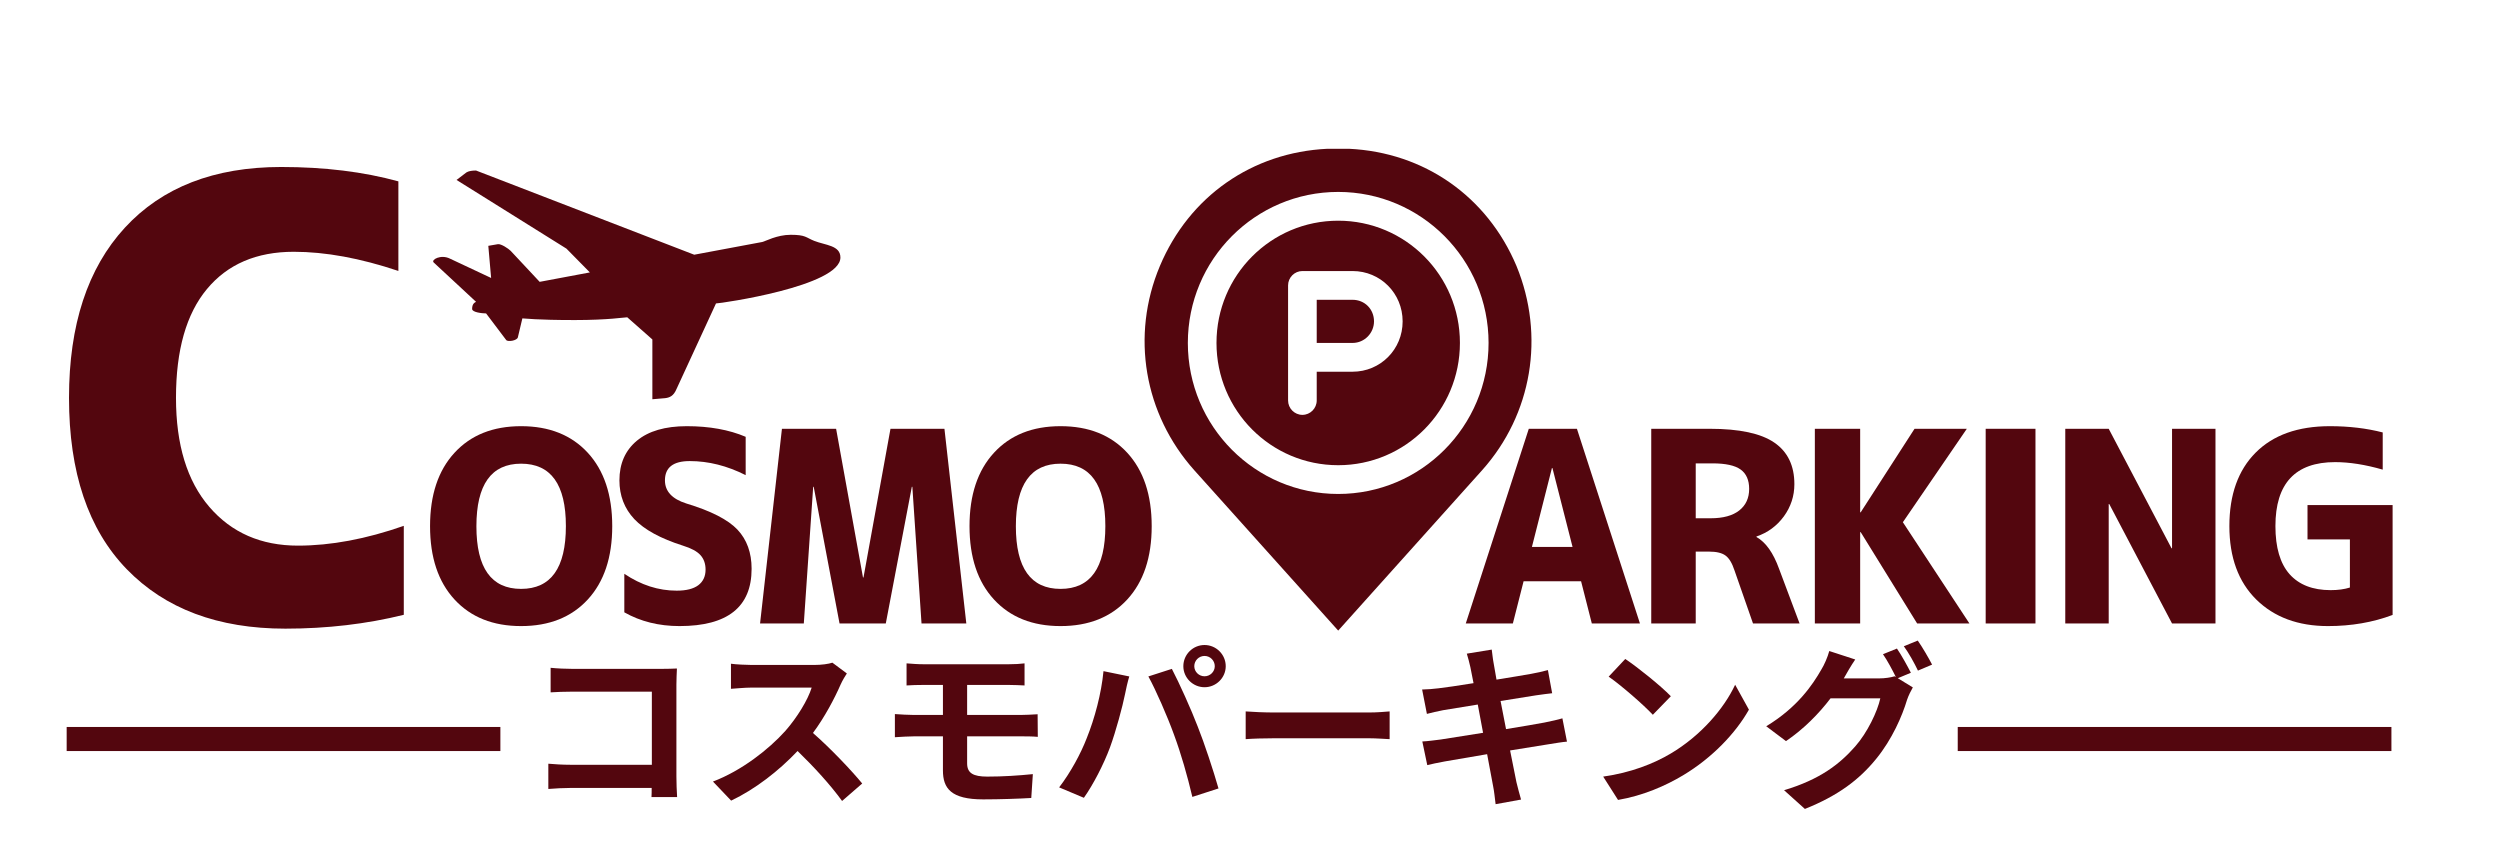
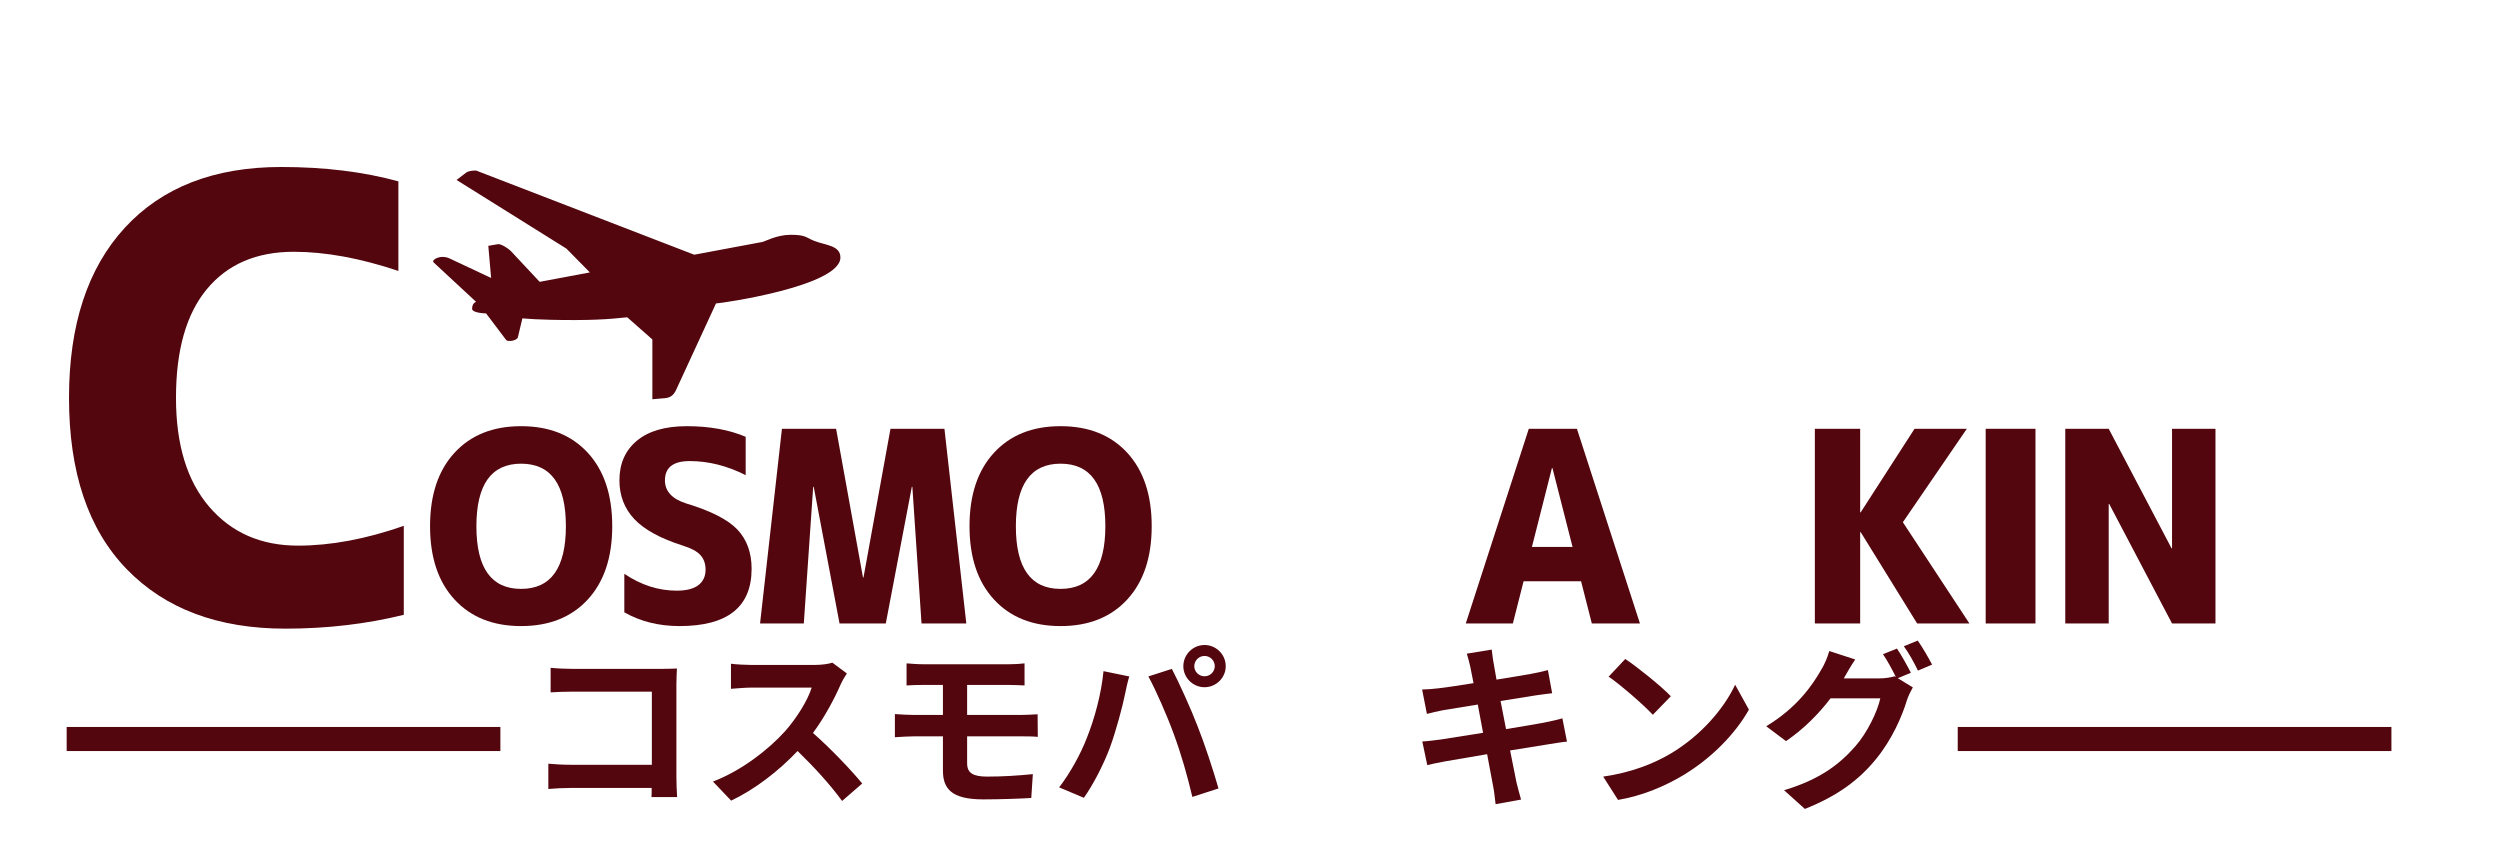
<svg xmlns="http://www.w3.org/2000/svg" width="500" zoomAndPan="magnify" viewBox="0 0 375 127.5" height="170" preserveAspectRatio="xMidYMid meet" version="1.0">
  <defs>
    <g />
    <clipPath id="b221dc8409">
-       <path d="M 171 22.316 L 230 22.316 L 230 94.59 L 171 94.59 Z M 171 22.316 " clip-rule="nonzero" />
-     </clipPath>
+       </clipPath>
    <clipPath id="a36a8b1c3f">
      <path d="M 64.629 25.57 L 126.059 25.57 L 126.059 59.898 L 64.629 59.898 Z M 64.629 25.57 " clip-rule="nonzero" />
    </clipPath>
  </defs>
  <g clip-path="url(#b221dc8409)">
    <path fill="#53060e" d="M 227.473 39.898 C 223.07 29.438 213.617 22.855 202.34 22.316 C 201.266 22.316 200.191 22.316 199.117 22.316 C 187.84 22.855 178.391 29.438 173.984 39.898 C 169.582 50.363 171.625 62.121 179.141 70.535 L 200.73 94.59 L 222.316 70.535 C 229.836 62.121 231.77 50.363 227.473 39.898 Z M 200.73 74.094 C 188.27 74.094 178.176 63.953 178.176 51.441 C 178.176 38.93 188.27 28.789 200.73 28.789 C 213.188 28.789 223.285 38.93 223.285 51.441 C 223.285 63.953 213.188 74.094 200.73 74.094 Z M 200.73 33.105 C 190.633 33.105 182.473 41.301 182.473 51.441 C 182.473 61.582 190.633 69.781 200.73 69.781 C 210.824 69.781 218.988 61.582 218.988 51.441 C 218.988 41.301 210.824 33.105 200.73 33.105 Z M 202.879 55.758 L 197.508 55.758 L 197.508 60.07 C 197.508 61.258 196.539 62.23 195.359 62.23 C 194.18 62.23 193.211 61.258 193.211 60.07 L 193.211 42.812 C 193.211 41.625 194.18 40.656 195.359 40.656 L 202.879 40.656 C 207.066 40.656 210.395 44 210.395 48.207 C 210.395 52.414 207.066 55.758 202.879 55.758 Z M 206.102 48.207 C 206.102 49.93 204.703 51.441 202.879 51.441 L 197.508 51.441 L 197.508 44.969 L 202.879 44.969 C 204.703 44.969 206.102 46.371 206.102 48.207 Z M 206.102 48.207 " fill-opacity="1" fill-rule="nonzero" />
  </g>
  <g clip-path="url(#a36a8b1c3f)">
    <path fill="#53060e" d="M 122.129 36.129 C 123.801 36.793 126.062 36.793 126.062 38.621 C 126.062 42.941 108.066 45.516 107.398 45.516 L 101.457 58.395 C 101.035 59.391 100.449 59.641 99.781 59.723 L 97.855 59.887 L 97.855 50.918 L 94.09 47.594 C 93.672 47.594 91.242 48.008 86.223 48.008 C 80.363 48.008 78.773 47.758 78.355 47.758 L 77.684 50.582 C 77.602 51.082 76.176 51.332 75.926 51 L 72.914 47.012 C 72.328 47.012 70.82 46.848 70.82 46.348 C 70.82 45.684 71.074 45.434 71.406 45.27 L 65.047 39.367 C 64.629 38.953 66.137 38.125 67.473 38.785 L 73.668 41.695 L 73.246 36.875 L 74.672 36.629 C 75.172 36.547 76.262 37.293 76.598 37.625 L 80.949 42.277 L 88.48 40.863 L 84.965 37.293 L 68.48 26.992 L 69.902 25.91 C 69.902 25.91 70.238 25.578 71.406 25.578 L 104.133 38.207 L 114.344 36.297 C 114.762 36.215 116.52 35.219 118.613 35.219 C 120.875 35.219 120.875 35.633 122.129 36.129 " fill-opacity="1" fill-rule="nonzero" />
  </g>
  <g fill="#53060e" fill-opacity="1">
    <g transform="translate(63.258, 93.521)">
      <g>
        <path d="M 21.625 -14.609 C 21.625 -20.848 19.383 -23.969 14.906 -23.969 C 10.438 -23.969 8.203 -20.836 8.203 -14.578 C 8.203 -8.316 10.438 -5.188 14.906 -5.188 C 19.383 -5.188 21.625 -8.328 21.625 -14.609 Z M 24.906 -3.594 C 22.457 -0.938 19.125 0.391 14.906 0.391 C 10.695 0.391 7.367 -0.938 4.922 -3.594 C 2.473 -6.25 1.25 -9.914 1.25 -14.594 C 1.25 -19.281 2.473 -22.953 4.922 -25.609 C 7.367 -28.266 10.695 -29.594 14.906 -29.594 C 19.125 -29.594 22.457 -28.266 24.906 -25.609 C 27.352 -22.953 28.578 -19.281 28.578 -14.594 C 28.578 -9.914 27.352 -6.25 24.906 -3.594 Z M 24.906 -3.594 " />
      </g>
    </g>
  </g>
  <g fill="#53060e" fill-opacity="1">
    <g transform="translate(90.882, 93.521)">
      <g>
        <path d="M 20.969 -22.25 C 18.188 -23.656 15.391 -24.359 12.578 -24.359 C 10.098 -24.359 8.859 -23.395 8.859 -21.469 C 8.859 -19.832 9.926 -18.676 12.062 -18 C 15.758 -16.883 18.316 -15.578 19.734 -14.078 C 21.148 -12.578 21.859 -10.617 21.859 -8.203 C 21.859 -2.473 18.254 0.391 11.047 0.391 C 7.953 0.391 5.191 -0.297 2.766 -1.672 L 2.766 -7.453 C 5.266 -5.766 7.883 -4.922 10.625 -4.922 C 12.051 -4.922 13.129 -5.191 13.859 -5.734 C 14.586 -6.285 14.953 -7.066 14.953 -8.078 C 14.953 -8.961 14.695 -9.688 14.188 -10.25 C 13.688 -10.812 12.812 -11.285 11.562 -11.672 C 8.195 -12.742 5.766 -14.07 4.266 -15.656 C 2.773 -17.25 2.031 -19.188 2.031 -21.469 C 2.031 -23.969 2.898 -25.945 4.641 -27.406 C 6.391 -28.863 8.891 -29.594 12.141 -29.594 C 15.523 -29.594 18.469 -29.062 20.969 -28 Z M 20.969 -22.25 " />
      </g>
    </g>
  </g>
  <g fill="#53060e" fill-opacity="1">
    <g transform="translate(112.572, 93.521)">
      <g>
        <path d="M 24.281 -20.5 L 24.203 -20.5 L 20.297 0 L 13.359 0 L 9.484 -20.5 L 9.406 -20.5 L 8 0 L 1.438 0 L 4.719 -29.203 L 12.844 -29.203 L 16.875 -6.906 L 16.953 -6.906 L 21 -29.203 L 29.094 -29.203 L 32.375 0 L 25.656 0 Z M 24.281 -20.5 " />
      </g>
    </g>
  </g>
  <g fill="#53060e" fill-opacity="1">
    <g transform="translate(144.177, 93.521)">
      <g>
        <path d="M 21.625 -14.609 C 21.625 -20.848 19.383 -23.969 14.906 -23.969 C 10.438 -23.969 8.203 -20.836 8.203 -14.578 C 8.203 -8.316 10.438 -5.188 14.906 -5.188 C 19.383 -5.188 21.625 -8.328 21.625 -14.609 Z M 24.906 -3.594 C 22.457 -0.938 19.125 0.391 14.906 0.391 C 10.695 0.391 7.367 -0.938 4.922 -3.594 C 2.473 -6.25 1.25 -9.914 1.25 -14.594 C 1.25 -19.281 2.473 -22.953 4.922 -25.609 C 7.367 -28.266 10.695 -29.594 14.906 -29.594 C 19.125 -29.594 22.457 -28.266 24.906 -25.609 C 27.352 -22.953 28.578 -19.281 28.578 -14.594 C 28.578 -9.914 27.352 -6.25 24.906 -3.594 Z M 24.906 -3.594 " />
      </g>
    </g>
  </g>
  <g fill="#53060e" fill-opacity="1">
    <g transform="translate(171.801, 93.521)">
      <g />
    </g>
  </g>
  <g fill="#53060e" fill-opacity="1">
    <g transform="translate(181.234, 93.521)">
      <g />
    </g>
  </g>
  <g fill="#53060e" fill-opacity="1">
    <g transform="translate(219.007, 93.521)">
      <g>
        <path d="M 0.859 0 L 10.312 -29.203 L 17.531 -29.203 L 26.984 0 L 19.766 0 L 18.156 -6.328 L 9.531 -6.328 L 7.922 0 Z M 10.781 -11.484 L 16.875 -11.484 L 13.859 -23.312 L 13.781 -23.312 Z M 10.781 -11.484 " />
      </g>
    </g>
  </g>
  <g fill="#53060e" fill-opacity="1">
    <g transform="translate(244.64, 93.521)">
      <g>
-         <path d="M 12.219 -24.016 L 9.719 -24.016 L 9.719 -15.781 L 11.953 -15.781 C 13.828 -15.781 15.258 -16.172 16.25 -16.953 C 17.238 -17.734 17.734 -18.812 17.734 -20.188 C 17.734 -21.508 17.305 -22.477 16.453 -23.094 C 15.609 -23.707 14.195 -24.016 12.219 -24.016 Z M 9.719 -10.781 L 9.719 0 L 3.047 0 L 3.047 -29.203 L 11.828 -29.203 C 16.285 -29.203 19.516 -28.508 21.516 -27.125 C 23.516 -25.75 24.516 -23.672 24.516 -20.891 C 24.516 -19.117 23.988 -17.508 22.938 -16.062 C 21.883 -14.625 20.516 -13.617 18.828 -13.047 L 18.828 -12.969 C 20.223 -12.188 21.352 -10.598 22.219 -8.203 L 25.297 0 L 18.312 0 L 15.547 -7.922 C 15.18 -9.047 14.727 -9.801 14.188 -10.188 C 13.656 -10.582 12.832 -10.781 11.719 -10.781 Z M 9.719 -10.781 " />
-       </g>
+         </g>
    </g>
  </g>
  <g fill="#53060e" fill-opacity="1">
    <g transform="translate(269.18, 93.521)">
      <g>
        <path d="M 9.844 -29.203 L 9.844 -16.672 L 9.922 -16.672 L 18 -29.203 L 25.844 -29.203 L 16.25 -15.188 L 26.234 0 L 18.391 0 L 9.922 -13.703 L 9.844 -13.703 L 9.844 0 L 3.047 0 L 3.047 -29.203 Z M 9.844 -29.203 " />
      </g>
    </g>
  </g>
  <g fill="#53060e" fill-opacity="1">
    <g transform="translate(294.227, 93.521)">
      <g>
        <path d="M 3.625 0 L 3.625 -29.203 L 11.094 -29.203 L 11.094 0 Z M 3.625 0 " />
      </g>
    </g>
  </g>
  <g fill="#53060e" fill-opacity="1">
    <g transform="translate(306.744, 93.521)">
      <g>
        <path d="M 3.047 0 L 3.047 -29.203 L 9.562 -29.203 L 18.984 -11.281 L 19.062 -11.281 L 19.062 -29.203 L 25.578 -29.203 L 25.578 0 L 19.062 0 L 9.641 -17.922 L 9.562 -17.922 L 9.562 0 Z M 3.047 0 " />
      </g>
    </g>
  </g>
  <g fill="#53060e" fill-opacity="1">
    <g transform="translate(333.157, 93.521)">
      <g>
-         <path d="M 16.328 -29.594 C 19.18 -29.594 21.82 -29.281 24.25 -28.656 L 24.25 -23.078 C 21.645 -23.828 19.266 -24.203 17.109 -24.203 C 11.141 -24.203 8.156 -21.004 8.156 -14.609 C 8.156 -11.398 8.863 -8.992 10.281 -7.391 C 11.707 -5.797 13.758 -5 16.438 -5 C 17.531 -5 18.492 -5.129 19.328 -5.391 L 19.328 -12.609 L 12.969 -12.609 L 12.969 -17.766 L 25.734 -17.766 L 25.734 -1.281 C 22.766 -0.164 19.535 0.391 16.047 0.391 C 11.566 0.391 7.977 -0.938 5.281 -3.594 C 2.594 -6.25 1.25 -9.922 1.25 -14.609 C 1.25 -19.316 2.562 -22.988 5.188 -25.625 C 7.82 -28.27 11.535 -29.594 16.328 -29.594 Z M 16.328 -29.594 " />
-       </g>
+         </g>
    </g>
  </g>
  <g fill="#53060e" fill-opacity="1">
    <g transform="translate(7.46, 93.392)">
      <g>
        <path d="M 18.938 -33.719 C 18.938 -26.688 20.602 -21.234 23.938 -17.359 C 27.27 -13.484 31.703 -11.547 37.234 -11.547 C 42.16 -11.547 47.453 -12.535 53.109 -14.516 L 53.109 -1.172 C 47.516 0.211 41.594 0.906 35.344 0.906 C 25.25 0.906 17.316 -2.066 11.547 -8.016 C 5.773 -13.973 2.891 -22.539 2.891 -33.719 C 2.891 -44.656 5.68 -53.16 11.266 -59.234 C 16.859 -65.305 24.676 -68.344 34.719 -68.344 C 41.207 -68.344 47.066 -67.625 52.297 -66.188 L 52.297 -52.75 C 46.586 -54.664 41.359 -55.625 36.609 -55.625 C 31.016 -55.625 26.672 -53.758 23.578 -50.031 C 20.484 -46.312 18.938 -40.875 18.938 -33.719 Z M 18.938 -33.719 " />
      </g>
    </g>
  </g>
  <g fill="#53060e" fill-opacity="1">
    <g transform="translate(78.434, 118.982)">
      <g>
        <path d="M 23.133 0.582 C 23.078 -0.211 23.027 -1.617 23.027 -2.543 L 23.027 -16.27 C 23.027 -17.039 23.078 -18.098 23.105 -18.707 C 22.656 -18.68 21.543 -18.652 20.773 -18.652 L 7.445 -18.652 C 6.52 -18.652 5.141 -18.707 4.16 -18.812 L 4.16 -15.129 C 4.902 -15.184 6.332 -15.234 7.445 -15.234 L 19.344 -15.234 L 19.344 -4.266 L 7.129 -4.266 C 5.934 -4.266 4.742 -4.344 3.816 -4.426 L 3.816 -0.637 C 4.691 -0.715 6.199 -0.793 7.234 -0.793 L 19.316 -0.793 C 19.316 -0.293 19.316 0.16 19.289 0.582 Z M 23.133 0.582 " />
      </g>
    </g>
  </g>
  <g fill="#53060e" fill-opacity="1">
    <g transform="translate(104.929, 118.982)">
      <g>
        <path d="M 19.926 -19.582 C 19.395 -19.395 18.336 -19.238 17.168 -19.238 L 7.844 -19.238 C 7.047 -19.238 5.434 -19.316 4.715 -19.422 L 4.715 -15.66 C 5.273 -15.688 6.73 -15.844 7.844 -15.844 L 16.824 -15.844 C 16.242 -13.965 14.625 -11.34 12.879 -9.352 C 10.387 -6.57 6.281 -3.363 2.016 -1.75 L 4.742 1.113 C 8.371 -0.609 11.898 -3.363 14.707 -6.332 C 17.195 -3.922 19.66 -1.219 21.383 1.164 L 24.402 -1.457 C 22.84 -3.363 19.633 -6.758 17.012 -9.035 C 18.785 -11.422 20.27 -14.254 21.172 -16.32 C 21.41 -16.852 21.887 -17.672 22.098 -17.965 Z M 19.926 -19.582 " />
      </g>
    </g>
  </g>
  <g fill="#53060e" fill-opacity="1">
    <g transform="translate(131.424, 118.982)">
      <g>
        <path d="M 13.645 -8.531 L 21.727 -8.531 C 22.309 -8.531 23.504 -8.531 24.246 -8.453 L 24.219 -11.844 C 23.527 -11.793 22.203 -11.738 21.648 -11.738 L 13.645 -11.738 L 13.645 -16.242 L 19.871 -16.242 C 20.828 -16.242 21.566 -16.191 22.258 -16.164 L 22.258 -19.477 C 21.648 -19.395 20.773 -19.344 19.871 -19.344 L 7.129 -19.344 C 6.172 -19.344 5.324 -19.422 4.559 -19.477 L 4.559 -16.164 C 5.324 -16.215 6.172 -16.242 7.129 -16.242 L 10.016 -16.242 L 10.016 -11.738 L 5.695 -11.738 C 4.875 -11.738 3.551 -11.816 2.809 -11.871 L 2.809 -8.398 C 3.605 -8.453 4.953 -8.531 5.695 -8.531 L 10.016 -8.531 L 10.016 -3.418 C 10.016 -0.742 11.207 0.926 16.059 0.926 C 18.547 0.926 21.543 0.82 23.266 0.715 L 23.504 -2.863 C 21.383 -2.648 19.051 -2.492 16.668 -2.492 C 14.547 -2.492 13.645 -3.02 13.645 -4.477 Z M 13.645 -8.531 " />
      </g>
    </g>
  </g>
  <g fill="#53060e" fill-opacity="1">
    <g transform="translate(157.919, 118.982)">
      <g>
        <path d="M 21.223 -19.051 C 21.223 -19.898 21.914 -20.59 22.762 -20.59 C 23.609 -20.59 24.297 -19.898 24.297 -19.051 C 24.297 -18.23 23.609 -17.539 22.762 -17.539 C 21.914 -17.539 21.223 -18.23 21.223 -19.051 Z M 19.582 -19.051 C 19.582 -17.328 21.012 -15.898 22.762 -15.898 C 24.508 -15.898 25.941 -17.328 25.941 -19.051 C 25.941 -20.801 24.508 -22.23 22.762 -22.23 C 21.012 -22.23 19.582 -20.801 19.582 -19.051 Z M 5.086 -8.242 C 4.188 -5.91 2.625 -3.047 0.953 -0.875 L 4.664 0.688 C 6.066 -1.297 7.633 -4.32 8.586 -6.891 C 9.484 -9.352 10.465 -13.012 10.836 -14.863 C 10.941 -15.449 11.234 -16.746 11.473 -17.516 L 7.605 -18.309 C 7.285 -14.945 6.281 -11.207 5.086 -8.242 Z M 18.176 -8.797 C 19.238 -5.934 20.191 -2.598 20.934 0.555 L 24.855 -0.715 C 24.113 -3.34 22.707 -7.578 21.754 -9.961 C 20.773 -12.531 18.945 -16.586 17.859 -18.652 L 14.336 -17.516 C 15.449 -15.5 17.168 -11.578 18.176 -8.797 Z M 18.176 -8.797 " />
      </g>
    </g>
  </g>
  <g fill="#53060e" fill-opacity="1">
    <g transform="translate(184.414, 118.982)">
      <g>
-         <path d="M 2.438 -8.109 C 3.418 -8.188 5.191 -8.242 6.703 -8.242 L 20.934 -8.242 C 22.047 -8.242 23.398 -8.133 24.031 -8.109 L 24.031 -12.27 C 23.344 -12.215 22.152 -12.109 20.934 -12.109 L 6.703 -12.109 C 5.324 -12.109 3.391 -12.188 2.438 -12.27 Z M 2.438 -8.109 " />
-       </g>
+         </g>
    </g>
  </g>
  <g fill="#53060e" fill-opacity="1">
    <g transform="translate(210.909, 118.982)">
      <g>
        <path d="M 23.449 -11.234 C 22.762 -11.023 21.781 -10.812 20.746 -10.598 C 19.555 -10.359 17.383 -10.016 14.996 -9.617 L 14.176 -13.832 L 19.477 -14.68 C 20.27 -14.785 21.328 -14.945 21.914 -14.996 L 21.277 -18.469 C 20.641 -18.281 19.633 -18.07 18.785 -17.91 C 17.832 -17.727 15.82 -17.41 13.566 -17.039 C 13.355 -18.23 13.195 -19.105 13.141 -19.477 C 13.012 -20.109 12.93 -21.012 12.852 -21.543 L 9.113 -20.934 C 9.301 -20.297 9.484 -19.66 9.645 -18.918 C 9.723 -18.496 9.91 -17.621 10.121 -16.508 C 7.844 -16.137 5.805 -15.844 4.875 -15.738 C 4.055 -15.633 3.258 -15.578 2.41 -15.555 L 3.125 -11.898 C 3.922 -12.109 4.637 -12.27 5.562 -12.453 C 6.387 -12.586 8.426 -12.93 10.758 -13.301 L 11.551 -9.062 C 8.875 -8.637 6.414 -8.242 5.191 -8.055 C 4.344 -7.949 3.152 -7.789 2.438 -7.762 L 3.18 -4.215 C 3.789 -4.371 4.691 -4.559 5.828 -4.77 C 6.969 -4.98 9.461 -5.406 12.16 -5.855 C 12.586 -3.629 12.93 -1.801 13.062 -1.035 C 13.223 -0.266 13.301 0.637 13.434 1.645 L 17.25 0.953 C 17.012 0.105 16.746 -0.848 16.559 -1.645 C 16.402 -2.465 16.031 -4.238 15.605 -6.414 C 17.938 -6.781 20.086 -7.129 21.355 -7.34 C 22.363 -7.5 23.449 -7.684 24.137 -7.738 Z M 23.449 -11.234 " />
      </g>
    </g>
  </g>
  <g fill="#53060e" fill-opacity="1">
    <g transform="translate(237.404, 118.982)">
      <g>
        <path d="M 6.387 -20.137 L 3.895 -17.488 C 5.828 -16.137 9.141 -13.25 10.52 -11.766 L 13.223 -14.547 C 11.684 -16.137 8.242 -18.891 6.387 -20.137 Z M 3.074 -2.492 L 5.301 1.008 C 9.035 0.371 12.453 -1.113 15.129 -2.73 C 19.395 -5.301 22.918 -8.957 24.934 -12.531 L 22.867 -16.27 C 21.199 -12.691 17.727 -8.637 13.223 -5.961 C 10.652 -4.426 7.207 -3.074 3.074 -2.492 Z M 3.074 -2.492 " />
      </g>
    </g>
  </g>
  <g fill="#53060e" fill-opacity="1">
    <g transform="translate(263.899, 118.982)">
      <g>
        <path d="M 22.734 -18.07 C 22.23 -19.051 21.305 -20.746 20.641 -21.699 L 18.547 -20.852 C 19.211 -19.898 19.953 -18.496 20.48 -17.434 L 20.297 -17.539 C 19.715 -17.355 18.812 -17.223 17.992 -17.223 L 12.664 -17.223 L 12.746 -17.355 C 13.062 -17.938 13.75 -19.129 14.387 -20.059 L 10.492 -21.328 C 10.254 -20.43 9.723 -19.211 9.301 -18.547 C 8.004 -16.27 5.695 -12.852 1.035 -10.043 L 4 -7.816 C 6.625 -9.594 8.93 -11.922 10.68 -14.23 L 18.148 -14.23 C 17.727 -12.27 16.191 -9.062 14.387 -7.023 C 12.055 -4.371 9.113 -2.066 3.711 -0.449 L 6.836 2.359 C 11.816 0.371 14.996 -2.039 17.516 -5.141 C 19.926 -8.082 21.438 -11.605 22.152 -13.992 C 22.363 -14.625 22.734 -15.367 23.027 -15.871 L 20.773 -17.25 Z M 21.676 -22.047 C 22.418 -21.039 23.266 -19.5 23.793 -18.391 L 25.914 -19.289 C 25.438 -20.219 24.457 -21.914 23.766 -22.895 Z M 21.676 -22.047 " />
      </g>
    </g>
  </g>
  <path stroke-linecap="butt" transform="matrix(0.902, 0, 0, 0.903, 9.999, 109.045)" fill="none" stroke-linejoin="miter" d="M 0.001 2 L 72.126 2 " stroke="#53060e" stroke-width="4" stroke-opacity="1" stroke-miterlimit="4" />
  <path stroke-linecap="butt" transform="matrix(0.902, 0, 0, 0.903, 293.659, 109.045)" fill="none" stroke-linejoin="miter" d="M 0.001 2 L 72.122 2 " stroke="#53060e" stroke-width="4" stroke-opacity="1" stroke-miterlimit="4" />
</svg>